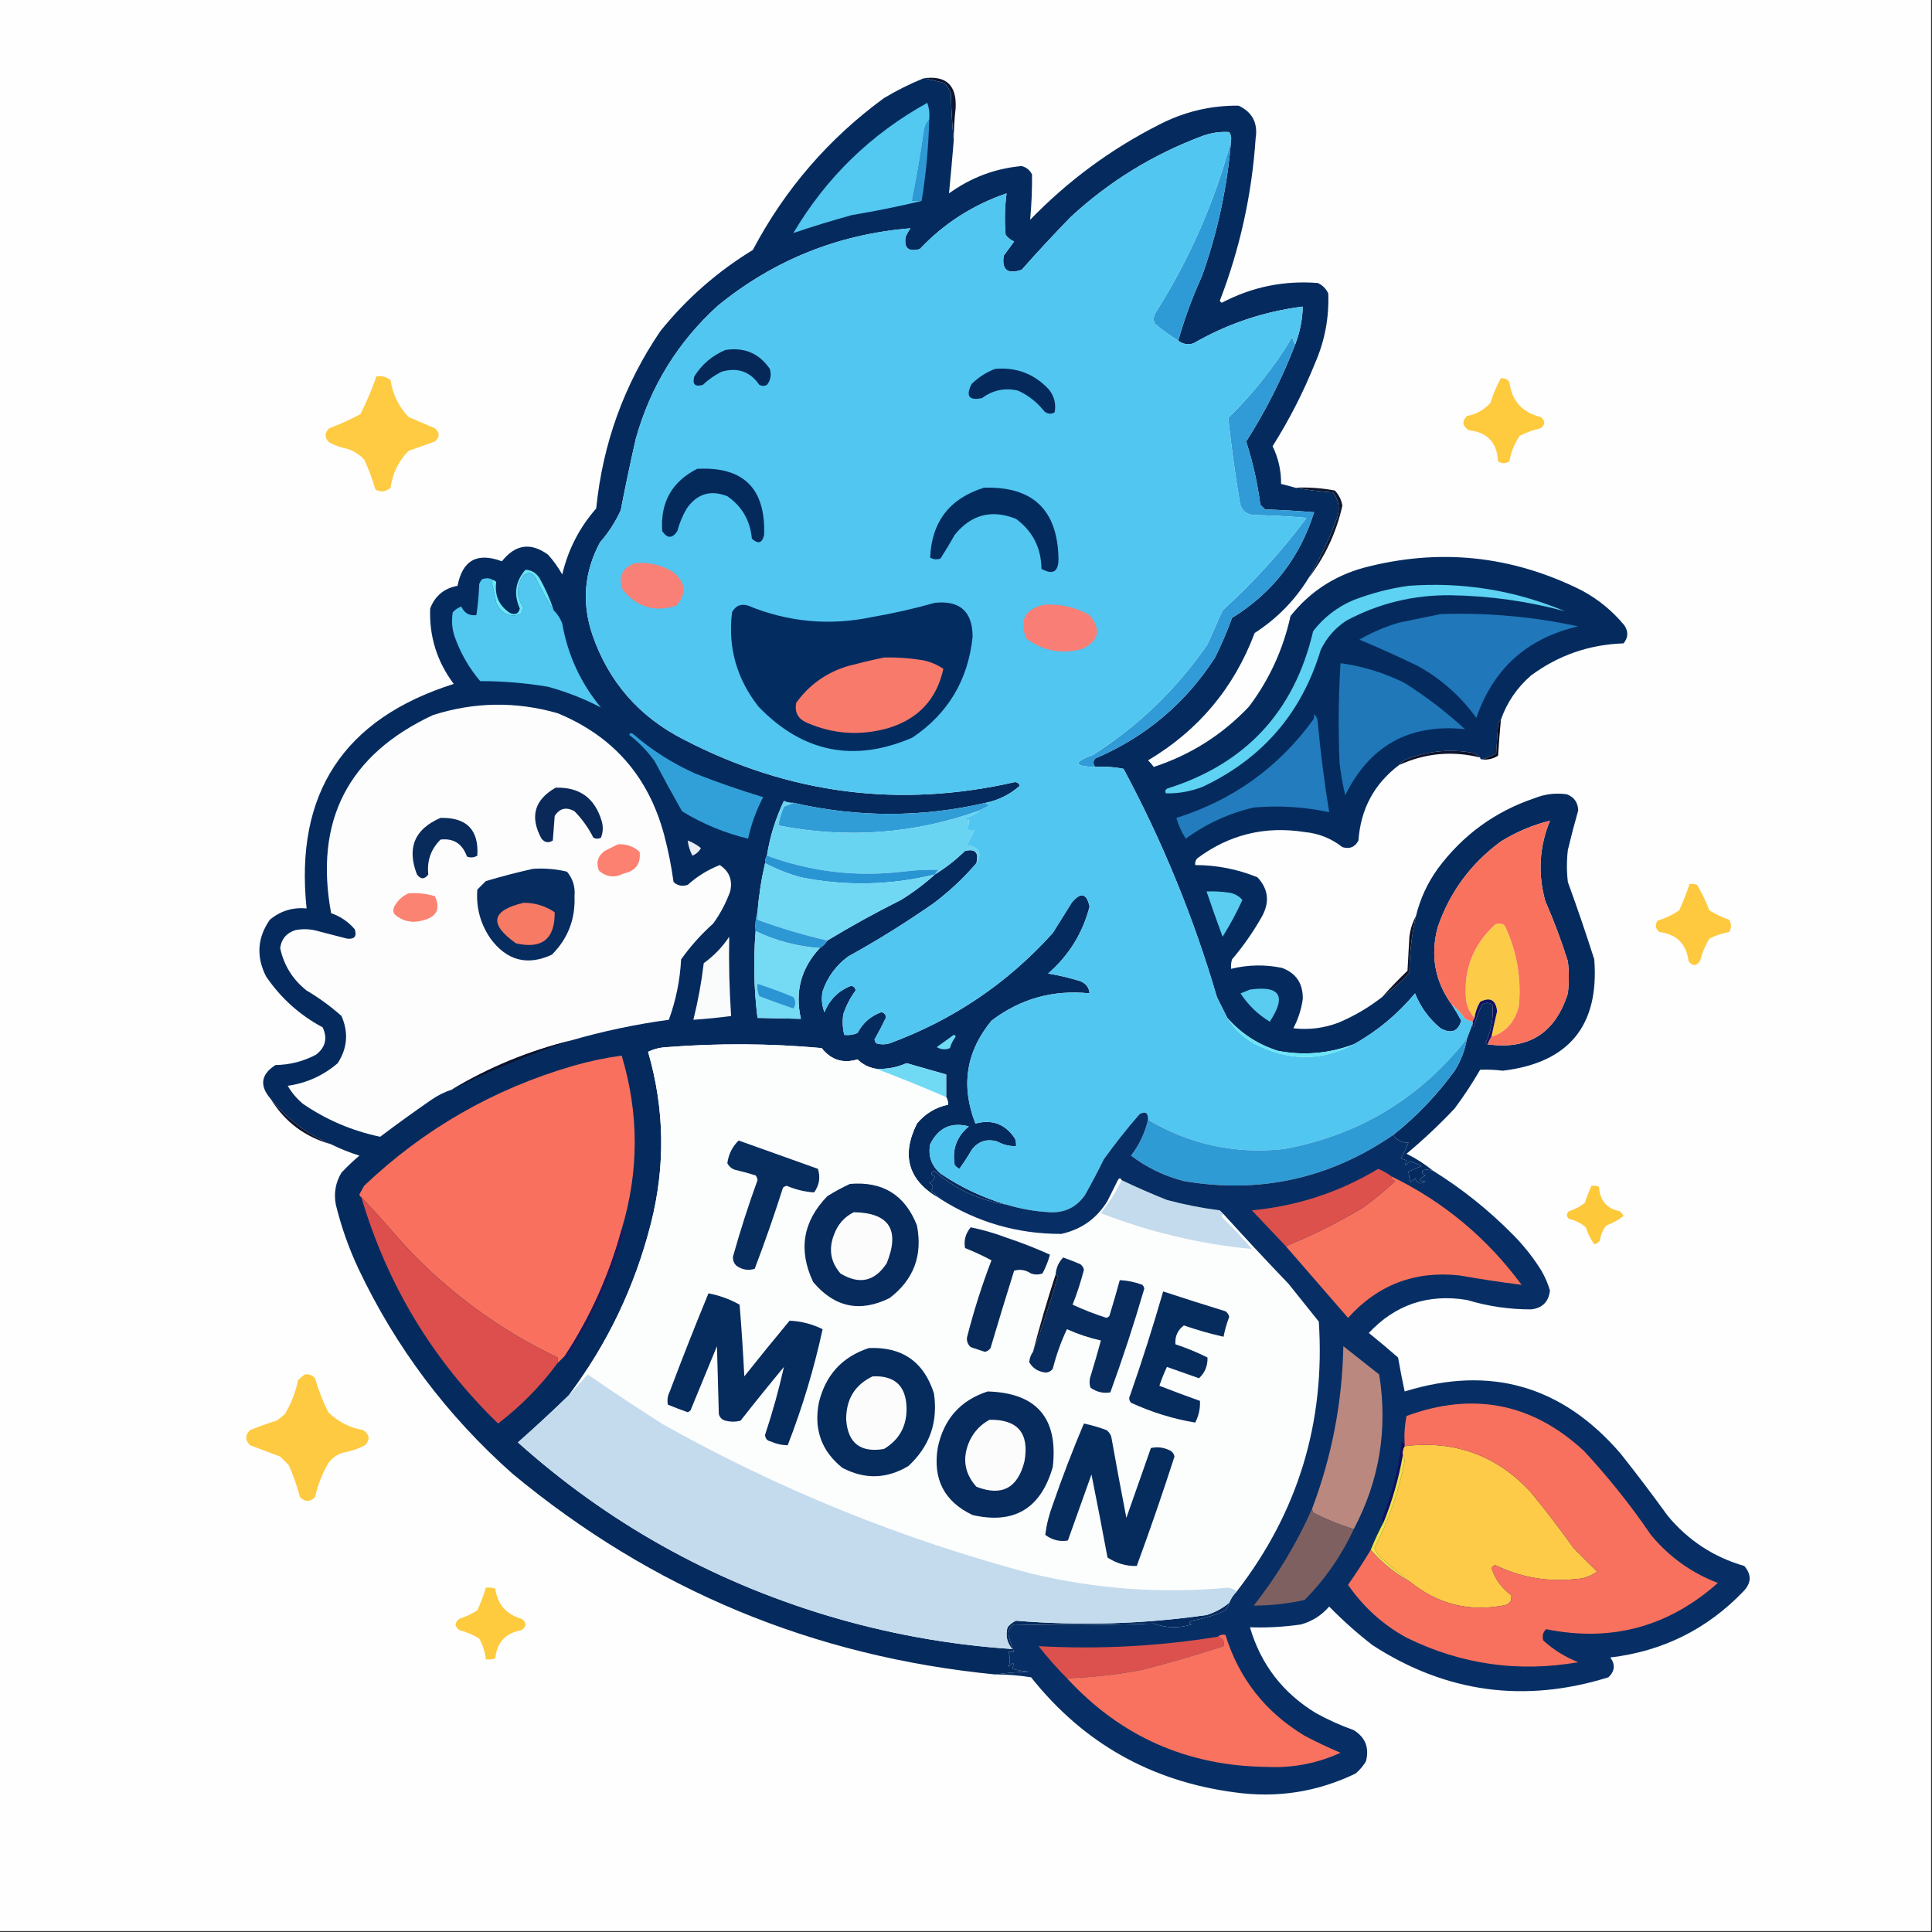
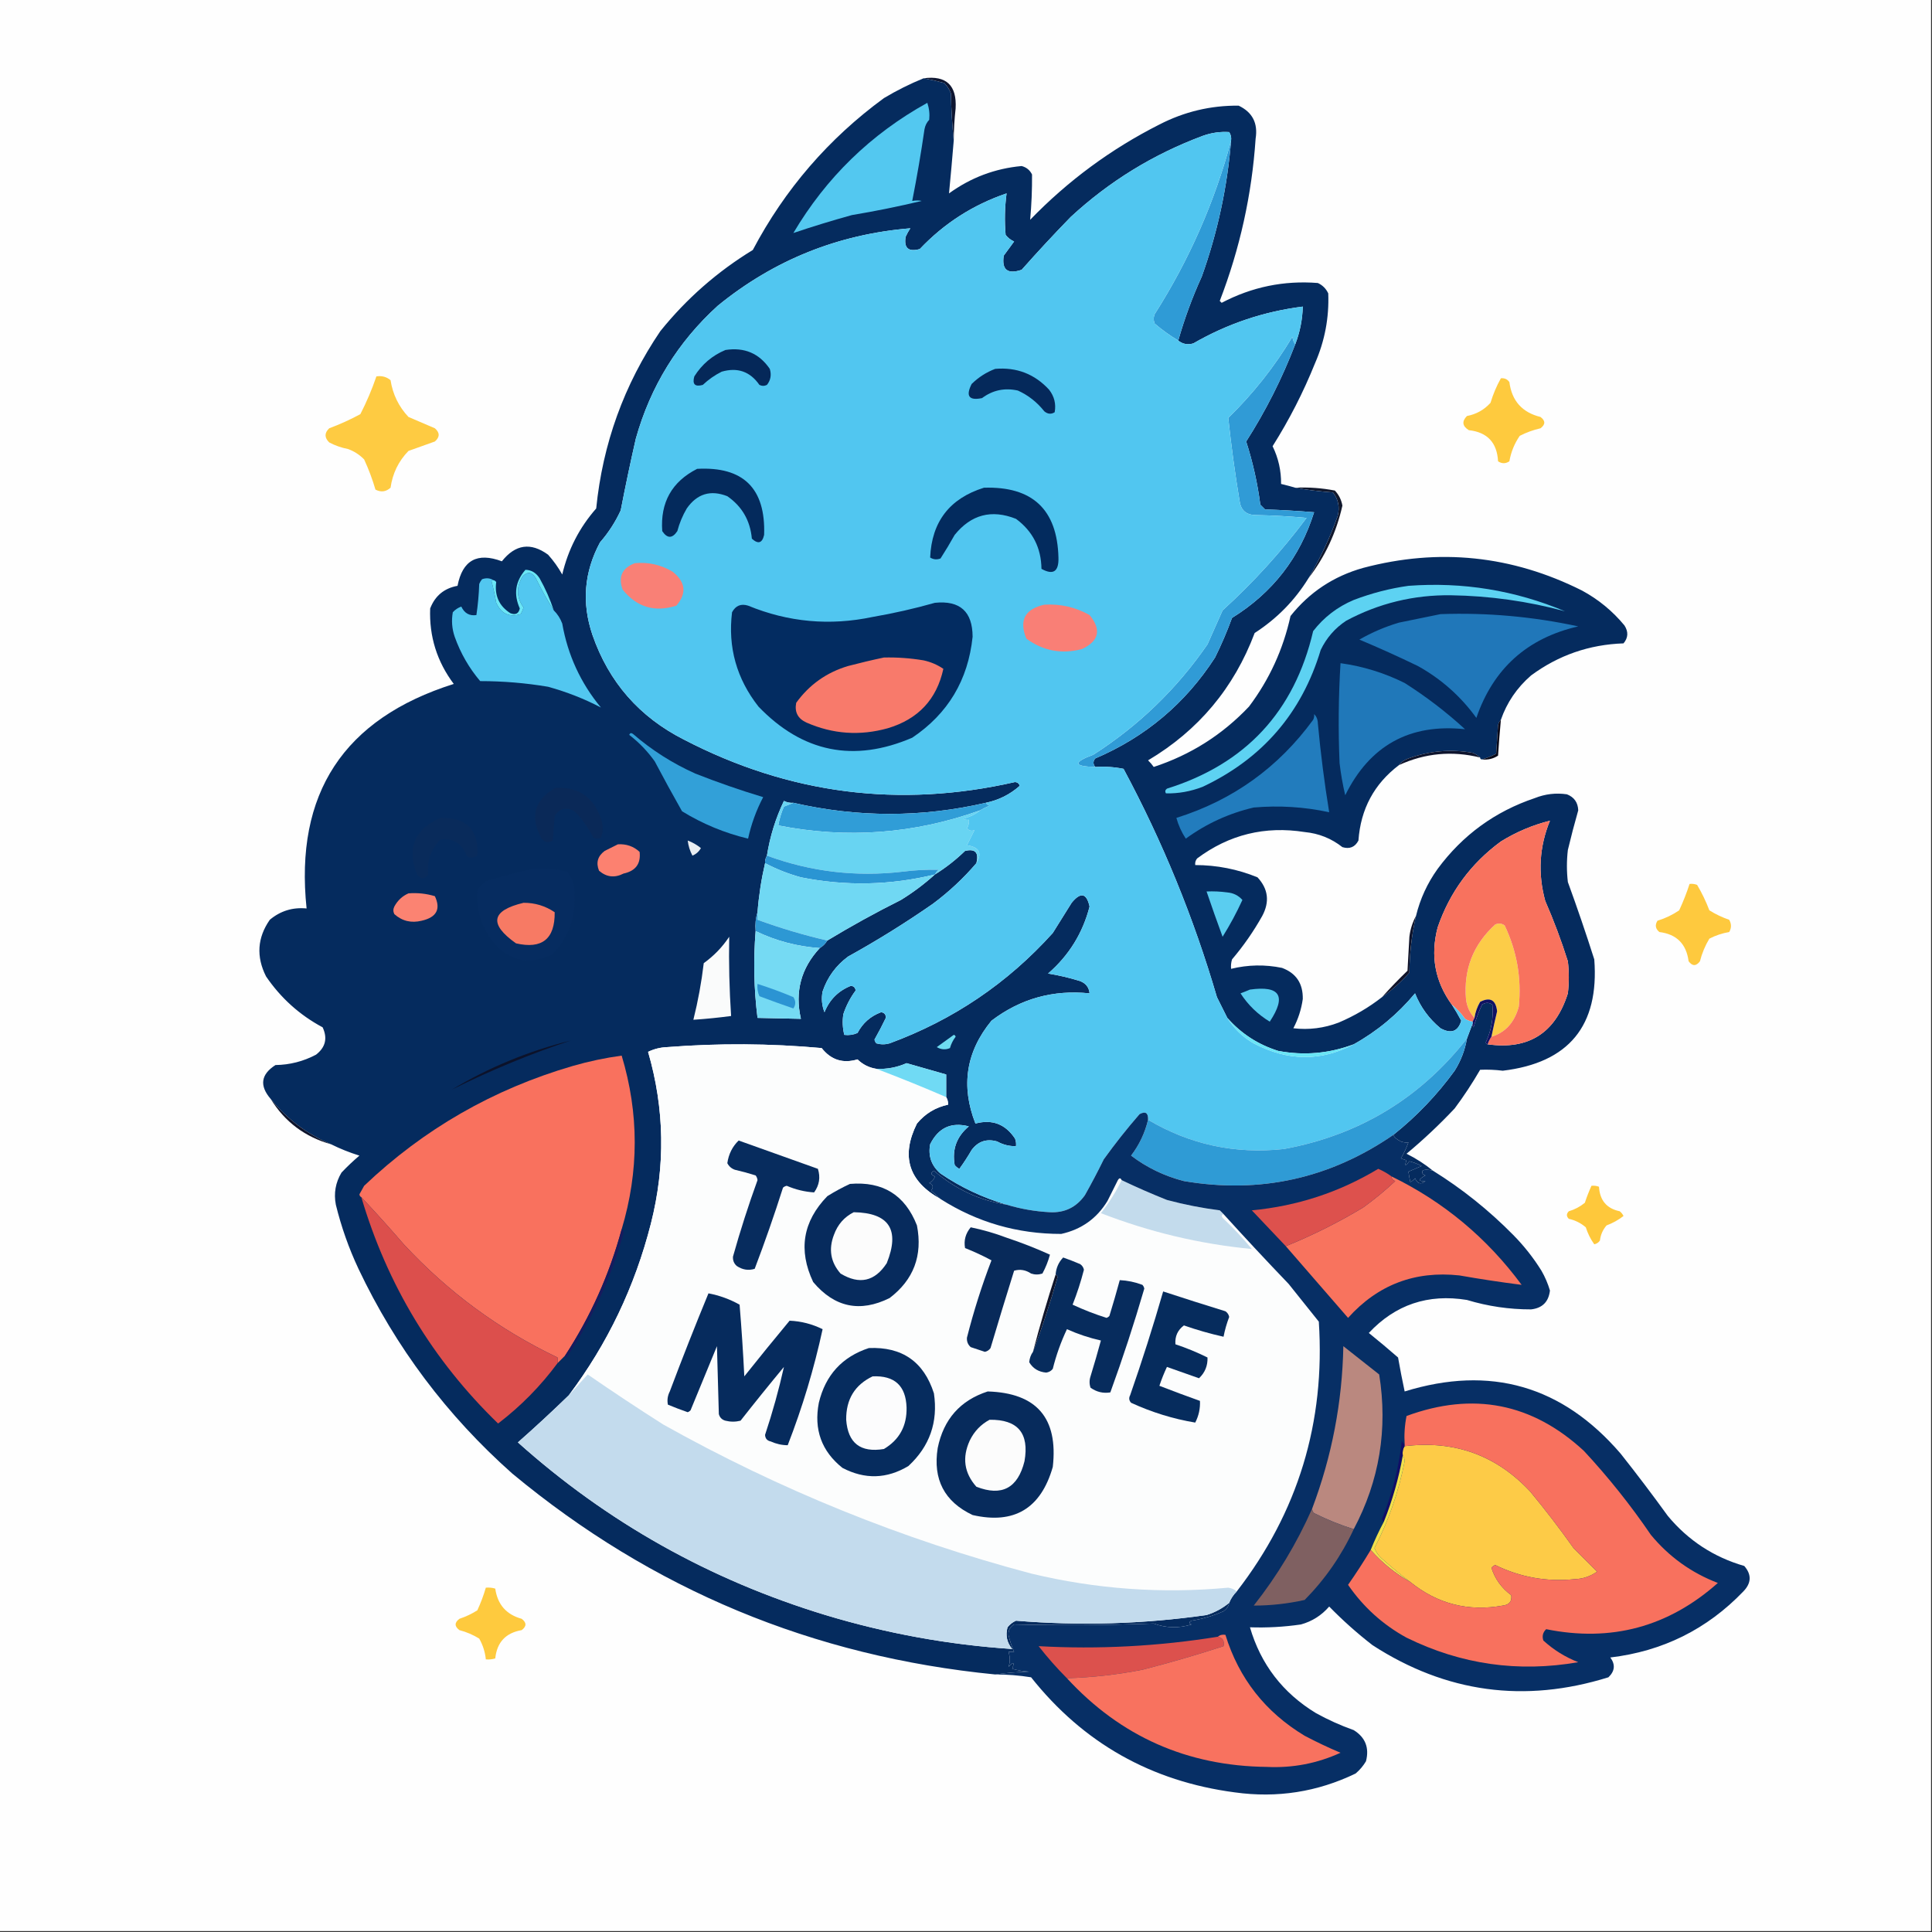
<svg xmlns="http://www.w3.org/2000/svg" version="1.1" width="1024px" height="1024px" style="shape-rendering:geometricPrecision; text-rendering:geometricPrecision; image-rendering:optimizeQuality; fill-rule:evenodd; clip-rule:evenodd">
  <rect width="100%" height="100%" fill="#333333" stroke="none" />
  <g>
    <path style="opacity:1" fill="#fefefe" d="M -0.5,-0.5 C 340.833,-0.5 682.167,-0.5 1023.5,-0.5C 1023.5,340.833 1023.5,682.167 1023.5,1023.5C 682.167,1023.5 340.833,1023.5 -0.5,1023.5C -0.5,682.167 -0.5,340.833 -0.5,-0.5 Z" />
  </g>
  <g>
    <path style="opacity:1" fill="#0e1631" d="M 489.5,41.5 C 501.544,39.874 507.21,45.207 506.5,57.5C 505.865,63.152 505.532,68.818 505.5,74.5C 504.671,66.343 504.171,58.01 504,49.5C 503.208,47.413 502.041,45.579 500.5,44C 496.759,42.986 493.093,42.153 489.5,41.5 Z" />
  </g>
  <g>
    <path style="opacity:1" fill="#feca3e" d="M 795.5,200.5 C 797.39,200.297 798.89,200.963 800,202.5C 801.275,212.441 806.775,218.608 816.5,221C 819.167,223 819.167,225 816.5,227C 812.659,227.876 808.993,229.209 805.5,231C 802.7,235.058 800.866,239.558 800,244.5C 798,245.833 796,245.833 794,244.5C 793.468,234.579 788.301,229.079 778.5,228C 775.05,225.842 774.717,223.342 777.5,220.5C 782.464,219.555 786.631,217.222 790,213.5C 791.388,208.909 793.221,204.575 795.5,200.5 Z" />
  </g>
  <g>
    <path style="opacity:1" fill="#fecb42" d="M 199.5,199.5 C 202.365,199.055 204.865,199.722 207,201.5C 208.176,209.018 211.343,215.518 216.5,221C 221.167,223 225.833,225 230.5,227C 233.167,229.333 233.167,231.667 230.5,234C 225.833,235.667 221.167,237.333 216.5,239C 211.246,244.399 208.079,250.899 207,258.5C 204.582,260.68 201.916,261.013 199,259.5C 197.396,254.023 195.396,248.689 193,243.5C 190.592,241.044 187.759,239.211 184.5,238C 180.989,237.33 177.656,236.163 174.5,234.5C 171.9,231.959 171.9,229.459 174.5,227C 180.186,224.884 185.686,222.384 191,219.5C 194.319,213.043 197.153,206.376 199.5,199.5 Z" />
  </g>
  <g>
    <path style="opacity:1" fill="#11182d" d="M 686.5,258.5 C 693.574,258.161 700.574,258.661 707.5,260C 709.63,262.261 710.964,264.928 711.5,268C 708.284,282.259 702.284,295.093 693.5,306.5C 699.715,296.066 704.882,285.066 709,273.5C 710.193,268.848 709.36,264.681 706.5,261C 699.078,260.457 692.411,259.623 686.5,258.5 Z" />
  </g>
  <g>
    <path style="opacity:1" fill="#052b5e" d="M 489.5,41.5 C 493.093,42.153 496.759,42.986 500.5,44C 502.041,45.579 503.208,47.413 504,49.5C 504.171,58.01 504.671,66.343 505.5,74.5C 504.728,83.882 503.895,93.216 503,102.5C 514.565,94.128 527.398,89.294 541.5,88C 544.057,88.685 545.891,90.185 547,92.5C 547.061,100.542 546.728,108.542 546,116.5C 566.02,95.808 588.854,78.974 614.5,66C 627.723,59.194 641.723,55.86 656.5,56C 663.817,59.463 666.817,65.297 665.5,73.5C 663.51,103.118 657.176,131.785 646.5,159.5C 646.833,159.833 647.167,160.167 647.5,160.5C 663.508,152.08 680.508,148.58 698.5,150C 701,151.167 702.833,153 704,155.5C 704.5,168.337 702.166,180.67 697,192.5C 690.808,207.886 683.308,222.552 674.5,236.5C 677.574,242.798 679.074,249.465 679,256.5C 681.607,257.123 684.107,257.79 686.5,258.5C 692.411,259.623 699.078,260.457 706.5,261C 709.36,264.681 710.193,268.848 709,273.5C 704.882,285.066 699.715,296.066 693.5,306.5C 686.233,318.268 676.733,327.935 665,335.5C 654.025,364.64 635.192,387.14 608.5,403C 609.618,404.074 610.618,405.24 611.5,406.5C 631.078,400.074 647.911,389.407 662,374.5C 672.785,360.171 680.119,344.171 684,326.5C 694.027,313.894 706.86,305.394 722.5,301C 762.658,290.358 801.325,294.358 838.5,313C 847.213,317.715 854.713,323.882 861,331.5C 863.157,334.865 862.991,338.032 860.5,341C 842.343,341.617 826.01,347.283 811.5,358C 804.017,364.495 798.684,372.329 795.5,381.5C 794.732,382.263 794.232,383.263 794,384.5C 793.667,389.5 793.333,394.5 793,399.5C 790.52,400.812 788.02,401.812 785.5,402.5C 784.833,402.5 784.5,402.167 784.5,401.5C 783.4,400.442 782.066,399.608 780.5,399C 768.905,396.959 757.572,397.959 746.5,402C 744.416,402.697 742.749,403.864 741.5,405.5C 728.347,415.465 721.18,428.798 720,445.5C 718.179,448.991 715.346,450.157 711.5,449C 705.66,444.384 698.993,441.717 691.5,441C 670.44,437.682 651.44,442.349 634.5,455C 633.663,456.011 633.33,457.178 633.5,458.5C 644.95,458.519 655.95,460.685 666.5,465C 672.204,471.135 673.038,477.968 669,485.5C 664.406,493.69 659.073,501.357 653,508.5C 652.506,510.134 652.34,511.801 652.5,513.5C 661.48,511.308 670.48,511.142 679.5,513C 686.993,515.79 690.66,521.29 690.5,529.5C 689.733,534.968 688.066,540.135 685.5,545C 693.743,545.96 701.743,544.96 709.5,542C 717.831,538.474 725.498,533.974 732.5,528.5C 737.74,524.767 742.574,520.434 747,515.5C 747.091,505.357 748.258,495.357 750.5,485.5C 752.698,476.436 756.531,468.103 762,460.5C 775.24,442.591 792.407,430.091 813.5,423C 818.995,420.817 824.661,420.151 830.5,421C 834.335,422.494 836.335,425.328 836.5,429.5C 834.514,436.444 832.68,443.444 831,450.5C 830.333,456.167 830.333,461.833 831,467.5C 835.955,481.075 840.622,494.742 845,508.5C 847.693,543.642 831.526,563.309 796.5,567.5C 792.487,566.994 788.487,566.828 784.5,567C 780.393,574.104 775.893,580.938 771,587.5C 762.927,596.077 754.427,604.077 745.5,611.5C 750.571,614.026 755.238,617.026 759.5,620.5C 756.798,619.798 754.964,619.798 754,620.5C 753.544,621.744 754.044,622.577 755.5,623C 751.484,625.213 751.484,626.213 755.5,626C 753.168,627.982 751.335,627.482 750,624.5C 749.311,625.357 748.478,626.023 747.5,626.5C 747.08,624.647 746.747,622.813 746.5,621C 748.833,620 751.167,619 753.5,618C 751.447,616.92 749.28,616.086 747,615.5C 744.827,618.277 744.327,618.11 745.5,615C 744.5,614.667 743.5,614.333 742.5,614C 744.109,611.246 745.442,608.413 746.5,605.5C 745.127,605.657 743.793,605.49 742.5,605C 740.293,603.931 738.96,602.765 738.5,601.5C 750.842,591.657 761.675,580.323 771,567.5C 774.307,562.228 776.474,556.561 777.5,550.5C 778.512,547.748 779.512,545.081 780.5,542.5C 780.369,543.239 780.536,543.906 781,544.5C 782.202,540.334 783.702,536.334 785.5,532.5C 787.353,531.24 789.186,531.24 791,532.5C 791.632,539.45 790.466,546.117 787.5,552.5C 787.624,553.107 787.957,553.44 788.5,553.5C 810.196,556.559 824.363,547.559 831,526.5C 831.667,520.833 831.667,515.167 831,509.5C 827.562,498.624 823.562,487.957 819,477.5C 815.02,462.977 815.853,448.811 821.5,435C 812.354,437.279 803.687,440.946 795.5,446C 779.575,457.692 768.408,472.859 762,491.5C 758.038,506.509 760.538,520.176 769.5,532.5C 771.276,535.212 772.943,538.045 774.5,541C 772.785,546.761 769.118,548.095 763.5,545C 757.399,539.951 752.899,533.784 750,526.5C 740.777,537.567 729.944,546.567 717.5,553.5C 704.491,558.396 691.158,559.563 677.5,557C 666.834,553.671 657.834,547.838 650.5,539.5C 648.693,535.886 646.86,532.22 645,528.5C 632.687,486.38 616.187,446.047 595.5,407.5C 590.544,406.506 585.544,406.173 580.5,406.5C 579.272,404.99 579.272,403.49 580.5,402C 607.164,390.599 628.331,372.766 644,348.5C 647.392,341.653 650.392,334.653 653,327.5C 674.466,314.206 688.966,295.539 696.5,271.5C 687.859,270.789 679.192,270.289 670.5,270C 669.667,269.167 668.833,268.333 668,267.5C 666.526,256.134 664.026,244.968 660.5,234C 670.859,217.784 679.525,200.617 686.5,182.5C 688.985,176.075 690.318,169.409 690.5,162.5C 669.87,165.099 650.537,171.599 632.5,182C 629.502,182.891 626.836,182.391 624.5,180.5C 627.795,168.898 631.962,157.564 637,146.5C 645.334,123.165 650.501,99.165 652.5,74.5C 652.714,72.856 652.38,71.356 651.5,70C 646.731,69.688 642.065,70.355 637.5,72C 611.288,81.766 587.955,96.1 567.5,115C 558.601,124.143 549.934,133.476 541.5,143C 534.026,145.508 530.859,143.008 532,135.5C 533.833,133 535.667,130.5 537.5,128C 535.714,127.215 534.214,126.049 533,124.5C 532.364,117.144 532.531,109.811 533.5,102.5C 515.756,108.541 500.422,118.374 487.5,132C 481.507,133.668 479.007,131.502 480,125.5C 480.707,123.919 481.54,122.419 482.5,121C 444.224,124.142 410.224,137.808 380.5,162C 359.28,181.259 344.78,204.759 337,232.5C 334.119,245.119 331.452,257.786 329,270.5C 326.152,276.684 322.485,282.351 318,287.5C 309.58,303.202 308.247,319.535 314,336.5C 322.665,361.502 338.832,380.002 362.5,392C 418.285,420.952 476.785,428.452 538,414.5C 539.28,414.613 540.113,415.28 540.5,416.5C 535.315,421.093 529.315,424.093 522.5,425.5C 488.55,433.342 454.55,433.342 420.5,425.5C 418.738,425.643 417.071,425.309 415.5,424.5C 411.088,433.734 408.088,443.401 406.5,453.5C 405.766,454.708 405.433,456.041 405.5,457.5C 403.523,466.033 402.189,474.7 401.5,483.5C 400.521,486.625 400.187,489.958 400.5,493.5C 399.258,508.856 399.592,524.189 401.5,539.5C 409.187,539.691 416.853,539.858 424.5,540C 421.21,525.707 424.544,513.207 434.5,502.5C 436.167,501.5 437.5,500.167 438.5,498.5C 451.151,490.838 464.151,483.671 477.5,477C 483.967,473.021 489.967,468.521 495.5,463.5C 501.225,459.954 506.559,455.787 511.5,451C 516.921,449.72 518.921,451.887 517.5,457.5C 510.659,465.506 502.993,472.672 494.5,479C 480.004,489.085 465.004,498.418 449.5,507C 443.037,511.787 438.537,517.954 436,525.5C 435.262,529.261 435.595,532.928 437,536.5C 439.68,529.82 444.346,525.154 451,522.5C 452.5,522.667 453.333,523.5 453.5,525C 450.688,528.789 448.521,532.956 447,537.5C 446.421,541.203 446.588,544.869 447.5,548.5C 449.924,548.808 452.257,548.474 454.5,547.5C 457.267,542.232 461.434,538.565 467,536.5C 468.732,536.734 469.566,537.734 469.5,539.5C 467.638,543.391 465.638,547.224 463.5,551C 463.645,551.772 463.978,552.439 464.5,553C 466.833,553.667 469.167,553.667 471.5,553C 505.216,540.599 534.05,521.099 558,494.5C 561.333,489.167 564.667,483.833 568,478.5C 572.767,472.652 575.933,473.319 577.5,480.5C 573.86,494.611 566.527,506.444 555.5,516C 561.26,516.929 566.927,518.262 572.5,520C 575.534,521.191 577.201,523.358 577.5,526.5C 558.183,524.494 540.849,529.327 525.5,541C 512.012,557.431 509.179,575.598 517,595.5C 525.893,593.111 532.893,595.777 538,603.5C 538.49,604.793 538.657,606.127 538.5,607.5C 534.951,607.561 531.618,606.727 528.5,605C 522.938,603.419 518.438,604.919 515,609.5C 512.966,613.012 510.799,616.345 508.5,619.5C 507.522,619.023 506.689,618.357 506,617.5C 504.54,609.212 507.04,602.378 513.5,597C 504.17,594.579 497.337,597.746 493,606.5C 491.855,612.732 493.688,617.899 498.5,622C 509.275,629.318 520.942,634.818 533.5,638.5C 519.193,636.271 506.36,630.271 495,620.5C 493.086,621.676 493.252,622.676 495.5,623.5C 495.032,625.134 494.032,626.3 492.5,627C 494.592,627.953 494.925,629.286 493.5,631C 495.24,632.517 496.906,634.017 498.5,635.5C 481.547,626.142 477.381,612.809 486,595.5C 490.386,590.228 495.886,586.895 502.5,585.5C 502.567,584.041 502.234,582.708 501.5,581.5C 501.5,577.5 501.5,573.5 501.5,569.5C 494.518,567.507 487.518,565.507 480.5,563.5C 475.397,565.757 470.063,566.757 464.5,566.5C 460.642,565.904 457.309,564.238 454.5,561.5C 446.797,563.814 440.464,561.814 435.5,555.5C 408.198,553.024 380.865,552.857 353.5,555C 349.963,555.145 346.629,555.978 343.5,557.5C 352.253,587.654 352.753,617.987 345,648.5C 336.495,681.928 321.995,712.261 301.5,739.5C 292.681,748.068 283.681,756.401 274.5,764.5C 321.801,806.835 376.134,837.335 437.5,856C 469.859,865.781 502.859,871.781 536.5,874C 533.682,870.662 532.849,866.829 534,862.5C 535.214,860.951 536.714,859.785 538.5,859C 572.27,861.792 605.937,860.792 639.5,856C 643.975,854.598 647.975,852.431 651.5,849.5C 651.141,851.371 650.141,852.871 648.5,854C 643.062,856.422 637.395,858.088 631.5,859C 630.167,859.667 630.167,860.333 631.5,861C 624.768,863.085 618.101,862.918 611.5,860.5C 586.869,861.394 562.202,861.56 537.5,861C 535.406,862.255 534.406,864.088 534.5,866.5C 535.248,869.645 536.248,872.645 537.5,875.5C 536.5,875.5 535.5,875.5 534.5,875.5C 535.448,878.366 535.448,881.033 534.5,883.5C 537.18,880.557 537.847,880.89 536.5,884.5C 539.447,885.321 542.447,885.821 545.5,886C 539.319,886.172 533.319,886.672 527.5,887.5C 430.936,878.024 345.602,842.524 271.5,781C 236.914,750.292 209.747,714.125 190,672.5C 184.872,661.574 180.872,650.241 178,638.5C 176.838,632.443 177.838,626.777 181,621.5C 184.042,618.289 187.209,615.289 190.5,612.5C 185.262,610.87 180.262,608.87 175.5,606.5C 162.829,601.162 152.163,593.162 143.5,582.5C 137.41,575.464 138.243,569.464 146,564.5C 153.61,564.389 160.777,562.556 167.5,559C 172.533,555.1 173.7,550.267 171,544.5C 158.809,537.977 148.809,528.977 141,517.5C 135.72,506.998 136.386,496.998 143,487.5C 148.643,482.786 155.143,480.786 162.5,481.5C 156.116,420.6 182.116,380.934 240.5,362.5C 231.596,350.624 227.43,337.29 228,322.5C 230.585,315.79 235.418,311.79 242.5,310.5C 245.127,296.934 252.96,292.601 266,297.5C 273.157,288.477 281.324,287.311 290.5,294C 293.388,297.222 295.888,300.722 298,304.5C 301.111,291.277 307.111,279.61 316,269.5C 319.44,235.171 330.773,203.838 350,175.5C 363.861,158.303 380.194,143.97 399,132.5C 416.002,100.318 439.169,73.484 468.5,52C 475.279,47.944 482.279,44.444 489.5,41.5 Z" />
  </g>
  <g>
    <path style="opacity:1" fill="#52c7f0" d="M 293.5,323.5 C 295.474,325.428 296.974,327.761 298,330.5C 300.932,347.193 307.765,362.026 318.5,375C 309.709,370.394 300.375,366.727 290.5,364C 278.595,362.003 266.595,361.003 254.5,361C 248.596,354.032 244.096,346.199 241,337.5C 239.543,333.259 239.209,328.926 240,324.5C 241.242,323.128 242.742,322.128 244.5,321.5C 246.164,325.036 248.831,326.536 252.5,326C 253.309,320.583 253.809,315.083 254,309.5C 254.374,308.584 254.874,307.75 255.5,307C 257.712,306.211 259.712,306.378 261.5,307.5C 261.062,307.435 260.728,307.601 260.5,308C 261.49,311.759 262.323,315.593 263,319.5C 265.687,325.347 270.02,327.347 276,325.5C 276.638,324.391 277.138,323.225 277.5,322C 273.692,316.66 273.525,311.16 277,305.5C 279.632,302.808 281.966,303.141 284,306.5C 286.899,312.411 290.065,318.078 293.5,323.5 Z" />
  </g>
  <g>
    <path style="opacity:1" fill="#2077b9" d="M 763.5,325.5 C 788.114,324.628 812.448,326.795 836.5,332C 809.478,338.192 791.478,354.359 782.5,380.5C 774.169,369.013 763.835,359.846 751.5,353C 741.245,348.037 730.911,343.37 720.5,339C 727.121,335.191 734.121,332.191 741.5,330C 748.952,328.443 756.285,326.943 763.5,325.5 Z" />
  </g>
  <g>
    <path style="opacity:1" fill="#6ae6f6" d="M 293.5,323.5 C 290.065,318.078 286.899,312.411 284,306.5C 281.966,303.141 279.632,302.808 277,305.5C 273.525,311.16 273.692,316.66 277.5,322C 277.138,323.225 276.638,324.391 276,325.5C 270.02,327.347 265.687,325.347 263,319.5C 262.323,315.593 261.49,311.759 260.5,308C 260.728,307.601 261.062,307.435 261.5,307.5C 262.117,307.611 262.617,307.944 263,308.5C 262.059,315.714 264.559,321.214 270.5,325C 273.237,326.08 274.904,325.246 275.5,322.5C 272.13,314.945 273.13,308.112 278.5,302C 281.642,302.088 284.142,303.588 286,306.5C 289.062,311.953 291.562,317.62 293.5,323.5 Z" />
  </g>
  <g>
    <path style="opacity:1" fill="#309bd6" d="M 686.5,182.5 C 679.525,200.617 670.859,217.784 660.5,234C 664.026,244.968 666.526,256.134 668,267.5C 668.833,268.333 669.667,269.167 670.5,270C 679.192,270.289 687.859,270.789 696.5,271.5C 688.966,295.539 674.466,314.206 653,327.5C 650.392,334.653 647.392,341.653 644,348.5C 628.331,372.766 607.164,390.599 580.5,402C 579.272,403.49 579.272,404.99 580.5,406.5C 568.95,406.225 568.616,404.059 579.5,400C 603.606,384.56 623.773,365.06 640,341.5C 642.667,335.5 645.333,329.5 648,323.5C 664.439,308.564 679.272,292.231 692.5,274.5C 683.518,273.668 674.518,273.168 665.5,273C 660.498,272.921 657.665,270.421 657,265.5C 654.557,250.831 652.557,236.164 651,221.5C 664.238,208.604 675.571,194.271 685,178.5C 685.21,180.058 685.71,181.391 686.5,182.5 Z" />
  </g>
  <g>
    <path style="opacity:1" fill="#2f9bd6" d="M 652.5,74.5 C 650.501,99.165 645.334,123.165 637,146.5C 631.962,157.564 627.795,168.898 624.5,180.5C 620.098,177.877 615.931,174.877 612,171.5C 611.333,169.833 611.333,168.167 612,166.5C 630.284,137.771 643.784,107.104 652.5,74.5 Z" />
  </g>
  <g>
-     <path style="opacity:1" fill="#2e99d5" d="M 492.5,63.5 C 492.133,78.068 490.799,92.401 488.5,106.5C 487.142,106.178 485.475,106.178 483.5,106.5C 485.99,93.896 488.156,81.229 490,68.5C 490.374,66.509 491.207,64.842 492.5,63.5 Z" />
-   </g>
+     </g>
  <g>
    <path style="opacity:1" fill="#53c8f0" d="M 492.5,63.5 C 491.207,64.842 490.374,66.509 490,68.5C 488.156,81.229 485.99,93.896 483.5,106.5C 485.475,106.178 487.142,106.178 488.5,106.5C 476.391,109.399 464.058,111.899 451.5,114C 440.739,116.985 430.406,120.152 420.5,123.5C 437.933,94.067 461.599,71.067 491.5,54.5C 492.484,57.428 492.817,60.428 492.5,63.5 Z" />
  </g>
  <g>
-     <path style="opacity:1" fill="#fdfdfe" d="M 302.5,551.5 C 280.121,557.064 259.121,565.731 239.5,577.5C 235.577,578.795 231.91,580.628 228.5,583C 219.335,589.34 210.335,595.84 201.5,602.5C 186.598,599.378 172.932,593.544 160.5,585C 157.269,582.273 154.603,579.106 152.5,575.5C 162.539,574.062 171.372,570.062 179,563.5C 184.134,555.56 184.8,547.227 181,538.5C 175.277,533.389 169.11,528.889 162.5,525C 155.101,519.122 150.435,511.622 148.5,502.5C 149.143,497.686 151.81,494.519 156.5,493C 159.833,492.333 163.167,492.333 166.5,493C 172.339,494.502 178.172,496.002 184,497.5C 187.939,497.896 189.272,496.229 188,492.5C 184.613,488.554 180.446,485.72 175.5,484C 166.487,435.024 184.487,400.024 229.5,379C 251.374,372.026 273.374,371.693 295.5,378C 324.916,390.091 343.749,411.591 352,442.5C 354.183,450.747 355.849,459.08 357,467.5C 359.153,469.444 361.653,469.944 364.5,469C 369.528,464.473 375.195,460.973 381.5,458.5C 386.549,461.8 388.382,466.467 387,472.5C 384.779,478.61 381.779,484.277 378,489.5C 371.592,495.238 365.925,501.571 361,508.5C 360.433,519.499 358.267,530.166 354.5,540.5C 336.775,542.91 319.442,546.577 302.5,551.5 Z" />
-   </g>
+     </g>
  <g>
    <path style="opacity:1" fill="#5dd2f2" d="M 746.5,310.5 C 775.273,308.355 802.939,312.855 829.5,324C 809.776,318.659 789.609,315.825 769,315.5C 749.311,315.251 730.811,319.751 713.5,329C 707.566,332.933 703.066,338.1 700,344.5C 689.961,377.879 669.128,402.046 637.5,417C 631.089,419.485 624.589,420.652 618,420.5C 617.383,419.551 617.549,418.718 618.5,418C 660.219,404.946 686.053,377.113 696,334.5C 701.693,327.147 708.86,321.647 717.5,318C 727.02,314.371 736.686,311.871 746.5,310.5 Z" />
  </g>
  <g>
    <path style="opacity:1" fill="#090919" d="M 795.5,381.5 C 794.906,387.817 794.406,394.151 794,400.5C 791.435,402.179 788.602,402.846 785.5,402.5C 788.02,401.812 790.52,400.812 793,399.5C 793.333,394.5 793.667,389.5 794,384.5C 794.232,383.263 794.732,382.263 795.5,381.5 Z" />
  </g>
  <g>
    <path style="opacity:1" fill="#2078b9" d="M 710.5,351.5 C 722.402,353.142 733.735,356.642 744.5,362C 755.878,369.209 766.545,377.375 776.5,386.5C 747.22,383.391 726.054,395.058 713,421.5C 711.677,415.893 710.677,410.226 710,404.5C 709.252,386.816 709.419,369.149 710.5,351.5 Z" />
  </g>
  <g>
    <path style="opacity:1" fill="#0e142d" d="M 784.5,401.5 C 769.673,397.84 755.339,399.173 741.5,405.5C 742.749,403.864 744.416,402.697 746.5,402C 757.572,397.959 768.905,396.959 780.5,399C 782.066,399.608 783.4,400.442 784.5,401.5 Z" />
  </g>
  <g>
    <path style="opacity:1" fill="#227cbd" d="M 696.5,378.5 C 697.777,379.694 698.444,381.36 698.5,383.5C 699.958,399.247 701.958,414.914 704.5,430.5C 691.321,427.659 677.988,426.826 664.5,428C 651.358,431.072 639.358,436.572 628.5,444.5C 626.26,441.12 624.593,437.454 623.5,433.5C 653.358,424.148 677.525,406.815 696,381.5C 696.483,380.552 696.649,379.552 696.5,378.5 Z" />
  </g>
  <g>
    <path style="opacity:1" fill="#32a0d8" d="M 333.5,389.5 C 333.897,388.475 334.563,388.308 335.5,389C 345.429,397.579 356.429,404.579 368.5,410C 380.34,414.669 392.34,418.835 404.5,422.5C 400.838,429.486 398.172,436.819 396.5,444.5C 384.105,441.532 372.438,436.699 361.5,430C 356.54,421.247 351.706,412.413 347,403.5C 343.166,398.14 338.666,393.473 333.5,389.5 Z" />
  </g>
  <g>
    <path style="opacity:1" fill="#0a2958" d="M 294.5,417.5 C 307.254,417.069 315.421,423.069 319,435.5C 319.777,438.429 319.61,441.263 318.5,444C 317.167,444.667 315.833,444.667 314.5,444C 311.903,438.805 308.57,434.138 304.5,430C 300.131,427.538 296.631,428.371 294,432.5C 293.667,436.833 293.333,441.167 293,445.5C 290.733,446.935 288.733,446.602 287,444.5C 280.696,432.925 283.196,423.925 294.5,417.5 Z" />
  </g>
  <g>
    <path style="opacity:1" fill="#309dd7" d="M 420.5,425.5 C 454.55,433.342 488.55,433.342 522.5,425.5C 522.918,426.222 523.584,426.722 524.5,427C 522.685,427.757 521.019,428.59 519.5,429.5C 484.59,442.008 448.924,444.674 412.5,437.5C 413.091,434.06 414.091,430.727 415.5,427.5C 417.291,426.83 418.958,426.163 420.5,425.5 Z" />
  </g>
  <g>
    <path style="opacity:1" fill="#092b5b" d="M 233.5,433.5 C 247.333,433.165 253.833,439.832 253,453.5C 251.274,454.576 249.441,454.743 247.5,454C 245.062,447.185 240.395,444.185 233.5,445C 228.379,450.085 226.212,456.252 227,463.5C 225,466.167 223,466.167 221,463.5C 215.547,449.414 219.714,439.414 233.5,433.5 Z" />
  </g>
  <g>
    <path style="opacity:1" fill="#eaeef2" d="M 364.5,445.5 C 367.069,446.463 369.402,447.796 371.5,449.5C 370.472,451.361 368.972,452.695 367,453.5C 365.659,450.978 364.826,448.311 364.5,445.5 Z" />
  </g>
  <g>
    <path style="opacity:1" fill="#68d4f2" d="M 420.5,425.5 C 418.958,426.163 417.291,426.83 415.5,427.5C 414.091,430.727 413.091,434.06 412.5,437.5C 448.924,444.674 484.59,442.008 519.5,429.5C 517.383,431.359 514.383,432.859 510.5,434C 511.448,434.483 512.448,434.649 513.5,434.5C 513.714,436.144 513.38,437.644 512.5,439C 513.572,440.284 514.905,440.617 516.5,440C 515.167,442.667 513.833,445.333 512.5,448C 519.051,448.98 520.717,452.147 517.5,457.5C 518.921,451.887 516.921,449.72 511.5,451C 506.559,455.787 501.225,459.954 495.5,463.5C 495.953,462.542 496.619,461.708 497.5,461C 491.164,460.848 484.83,461.181 478.5,462C 453.755,464.89 429.755,462.057 406.5,453.5C 408.088,443.401 411.088,433.734 415.5,424.5C 417.071,425.309 418.738,425.643 420.5,425.5 Z" />
  </g>
  <g>
    <path style="opacity:1" fill="#fc8170" d="M 327.5,447.5 C 331.962,447.235 335.795,448.568 339,451.5C 339.734,457.788 336.901,461.622 330.5,463C 325.783,465.42 321.449,464.92 317.5,461.5C 315.783,457.263 316.783,453.763 320.5,451C 322.925,449.787 325.259,448.621 327.5,447.5 Z" />
  </g>
  <g>
    <path style="opacity:1" fill="#062c60" d="M 282.5,460.5 C 288.621,460.09 294.621,460.59 300.5,462C 303.634,465.737 304.967,470.07 304.5,475C 305.002,487.173 301.002,497.507 292.5,506C 279.49,512.004 268.656,509.17 260,497.5C 254.59,489.613 252.257,480.946 253,471.5C 254.5,470 256,468.5 257.5,467C 265.878,464.498 274.212,462.332 282.5,460.5 Z" />
  </g>
  <g>
    <path style="opacity:1" fill="#2a95d3" d="M 406.5,453.5 C 429.755,462.057 453.755,464.89 478.5,462C 484.83,461.181 491.164,460.848 497.5,461C 496.619,461.708 495.953,462.542 495.5,463.5C 471.933,469.257 448.266,469.757 424.5,465C 417.86,463.178 411.527,460.678 405.5,457.5C 405.433,456.041 405.766,454.708 406.5,453.5 Z" />
  </g>
  <g>
    <path style="opacity:1" fill="#fec93e" d="M 895.5,468.5 C 896.873,468.343 898.207,468.51 899.5,469C 902.041,473.275 904.208,477.775 906,482.5C 909.303,484.568 912.803,486.234 916.5,487.5C 917.769,489.695 917.769,491.861 916.5,494C 912.791,494.633 909.291,495.8 906,497.5C 903.757,501.223 902.09,505.223 901,509.5C 899,512.167 897,512.167 895,509.5C 893.796,500.296 888.63,495.13 879.5,494C 877.398,492.267 877.065,490.267 878.5,488C 882.644,486.734 886.477,484.901 890,482.5C 892.138,477.912 893.972,473.245 895.5,468.5 Z" />
  </g>
  <g>
    <path style="opacity:1" fill="#70d8f3" d="M 405.5,457.5 C 411.527,460.678 417.86,463.178 424.5,465C 448.266,469.757 471.933,469.257 495.5,463.5C 489.967,468.521 483.967,473.021 477.5,477C 464.151,483.671 451.151,490.838 438.5,498.5C 426.052,495.633 413.719,491.966 401.5,487.5C 401.5,486.167 401.5,484.833 401.5,483.5C 402.189,474.7 403.523,466.033 405.5,457.5 Z" />
  </g>
  <g>
    <path style="opacity:1" fill="#fb8372" d="M 216.5,473.5 C 221.297,473.121 225.964,473.621 230.5,475C 233.72,481.875 231.386,486.209 223.5,488C 217.969,489.358 213.135,488.191 209,484.5C 208.333,483.167 208.333,481.833 209,480.5C 210.742,477.254 213.242,474.921 216.5,473.5 Z" />
  </g>
  <g>
    <path style="opacity:1" fill="#5acdf0" d="M 639.5,472.5 C 643.182,472.335 646.848,472.501 650.5,473C 653.743,473.288 656.41,474.622 658.5,477C 655.419,483.742 651.919,490.242 648,496.5C 645.061,488.514 642.227,480.514 639.5,472.5 Z" />
  </g>
  <g>
    <path style="opacity:1" fill="#f77a64" d="M 277.5,478.5 C 283.531,478.471 289.031,480.138 294,483.5C 294.15,497.675 287.317,503.175 273.5,500C 259.021,489.759 260.354,482.593 277.5,478.5 Z" />
  </g>
  <g>
    <path style="opacity:1" fill="#fccc48" d="M 790.5,549.5 C 791.417,544.996 792.417,540.496 793.5,536C 792.806,529.951 789.806,528.285 784.5,531C 782.965,533.638 781.965,536.472 781.5,539.5C 778.962,536.755 777.462,533.422 777,529.5C 775.683,513.783 780.85,500.616 792.5,490C 794.259,489.202 795.926,489.369 797.5,490.5C 803.992,504.136 806.492,518.469 805,533.5C 802.71,541.929 797.876,547.262 790.5,549.5 Z" />
  </g>
  <g>
    <path style="opacity:1" fill="#2d98d4" d="M 401.5,483.5 C 401.5,484.833 401.5,486.167 401.5,487.5C 413.719,491.966 426.052,495.633 438.5,498.5C 437.5,500.167 436.167,501.5 434.5,502.5C 422.569,501.684 411.235,498.684 400.5,493.5C 400.187,489.958 400.521,486.625 401.5,483.5 Z" />
  </g>
  <g>
    <path style="opacity:1" fill="#f8725e" d="M 788.5,553.5 C 788.989,552.005 789.655,550.671 790.5,549.5C 797.876,547.262 802.71,541.929 805,533.5C 806.492,518.469 803.992,504.136 797.5,490.5C 795.926,489.369 794.259,489.202 792.5,490C 780.85,500.616 775.683,513.783 777,529.5C 777.462,533.422 778.962,536.755 781.5,539.5C 781.167,540.167 780.833,540.833 780.5,541.5C 779.078,541.291 777.745,540.791 776.5,540C 774.498,537.14 772.165,534.64 769.5,532.5C 760.538,520.176 758.038,506.509 762,491.5C 768.408,472.859 779.575,457.692 795.5,446C 803.687,440.946 812.354,437.279 821.5,435C 815.853,448.811 815.02,462.977 819,477.5C 823.562,487.957 827.562,498.624 831,509.5C 831.667,515.167 831.667,520.833 831,526.5C 824.363,547.559 810.196,556.559 788.5,553.5 Z" />
  </g>
  <g>
    <path style="opacity:1" fill="#fafbfb" d="M 386.5,496.5 C 386.234,510.339 386.567,524.339 387.5,538.5C 380.848,539.388 374.181,540.054 367.5,540.5C 369.967,530.629 371.8,520.629 373,510.5C 378.398,506.604 382.898,501.937 386.5,496.5 Z" />
  </g>
  <g>
    <path style="opacity:1" fill="#75daf3" d="M 400.5,493.5 C 411.235,498.684 422.569,501.684 434.5,502.5C 424.544,513.207 421.21,525.707 424.5,540C 416.853,539.858 409.187,539.691 401.5,539.5C 399.592,524.189 399.258,508.856 400.5,493.5 Z" />
  </g>
  <g>
    <path style="opacity:1" fill="#0f132a" d="M 750.5,485.5 C 748.258,495.357 747.091,505.357 747,515.5C 742.574,520.434 737.74,524.767 732.5,528.5C 736.797,523.702 741.297,519.035 746,514.5C 746.333,508.5 746.667,502.5 747,496.5C 747.498,492.509 748.665,488.842 750.5,485.5 Z" />
  </g>
  <g>
    <path style="opacity:1" fill="#2b94d3" d="M 401.5,521.5 C 407.911,523.535 414.245,525.869 420.5,528.5C 421.833,530.5 421.833,532.5 420.5,534.5C 414.462,532.432 408.462,530.265 402.5,528C 401.577,525.959 401.244,523.792 401.5,521.5 Z" />
  </g>
  <g>
    <path style="opacity:1" fill="#59ccef" d="M 662.5,524.5 C 678.479,522.261 681.979,527.927 673,541.5C 666.69,537.69 661.523,532.69 657.5,526.5C 659.291,525.83 660.958,525.163 662.5,524.5 Z" />
  </g>
  <g>
    <path style="opacity:1" fill="#101262" d="M 790.5,549.5 C 789.655,550.671 788.989,552.005 788.5,553.5C 787.957,553.44 787.624,553.107 787.5,552.5C 790.466,546.117 791.632,539.45 791,532.5C 789.186,531.24 787.353,531.24 785.5,532.5C 783.702,536.334 782.202,540.334 781,544.5C 780.536,543.906 780.369,543.239 780.5,542.5C 780.5,542.167 780.5,541.833 780.5,541.5C 780.833,540.833 781.167,540.167 781.5,539.5C 781.965,536.472 782.965,533.638 784.5,531C 789.806,528.285 792.806,529.951 793.5,536C 792.417,540.496 791.417,544.996 790.5,549.5 Z" />
  </g>
  <g>
    <path style="opacity:1" fill="#6edcf1" d="M 505.5,548.5 C 506.043,548.56 506.376,548.893 506.5,549.5C 505.123,551.289 504.123,553.289 503.5,555.5C 501.163,556.512 498.83,556.345 496.5,555C 499.567,552.812 502.567,550.645 505.5,548.5 Z" />
  </g>
  <g>
    <path style="opacity:1" fill="#fcfdfd" d="M 464.5,566.5 C 476.855,571.168 489.188,576.168 501.5,581.5C 502.234,582.708 502.567,584.041 502.5,585.5C 495.886,586.895 490.386,590.228 486,595.5C 477.381,612.809 481.547,626.142 498.5,635.5C 517.96,647.868 539.293,654.034 562.5,654C 573.197,651.626 581.363,645.793 587,636.5C 588.833,632.833 590.667,629.167 592.5,625.5C 593.257,624.227 593.923,624.227 594.5,625.5C 591.483,631.69 587.817,637.524 583.5,643C 609.331,653.031 635.997,659.365 663.5,662C 658.7,656.198 653.533,650.698 648,645.5C 647.308,644.563 647.475,643.897 648.5,643.5C 659.795,655.964 671.295,668.297 683,680.5C 688.333,687.167 693.667,693.833 699,700.5C 702.497,753.827 687.997,801.494 655.5,843.5C 654.287,842.425 652.787,841.759 651,841.5C 615.766,844.782 580.933,842.282 546.5,834C 478.173,815.891 413.173,789.557 351.5,755C 337.995,746.415 324.662,737.582 311.5,728.5C 308.145,732.187 304.811,735.853 301.5,739.5C 321.995,712.261 336.495,681.928 345,648.5C 352.753,617.987 352.253,587.654 343.5,557.5C 346.629,555.978 349.963,555.145 353.5,555C 380.865,552.857 408.198,553.024 435.5,555.5C 440.464,561.814 446.797,563.814 454.5,561.5C 457.309,564.238 460.642,565.904 464.5,566.5 Z" />
  </g>
  <g>
    <path style="opacity:1" fill="#0c122a" d="M 302.5,551.5 C 281.489,558.44 260.489,567.106 239.5,577.5C 259.121,565.731 280.121,557.064 302.5,551.5 Z" />
  </g>
  <g>
    <path style="opacity:1" fill="#70daf4" d="M 501.5,581.5 C 489.188,576.168 476.855,571.168 464.5,566.5C 470.063,566.757 475.397,565.757 480.5,563.5C 487.518,565.507 494.518,567.507 501.5,569.5C 501.5,573.5 501.5,577.5 501.5,581.5 Z" />
  </g>
  <g>
    <path style="opacity:1" fill="#51c6f0" d="M 652.5,74.5 C 643.784,107.104 630.284,137.771 612,166.5C 611.333,168.167 611.333,169.833 612,171.5C 615.931,174.877 620.098,177.877 624.5,180.5C 626.836,182.391 629.502,182.891 632.5,182C 650.537,171.599 669.87,165.099 690.5,162.5C 690.318,169.409 688.985,176.075 686.5,182.5C 685.71,181.391 685.21,180.058 685,178.5C 675.571,194.271 664.238,208.604 651,221.5C 652.557,236.164 654.557,250.831 657,265.5C 657.665,270.421 660.498,272.921 665.5,273C 674.518,273.168 683.518,273.668 692.5,274.5C 679.272,292.231 664.439,308.564 648,323.5C 645.333,329.5 642.667,335.5 640,341.5C 623.773,365.06 603.606,384.56 579.5,400C 568.616,404.059 568.95,406.225 580.5,406.5C 585.544,406.173 590.544,406.506 595.5,407.5C 616.187,446.047 632.687,486.38 645,528.5C 646.86,532.22 648.693,535.886 650.5,539.5C 653.982,545.147 658.649,549.647 664.5,553C 682.527,562.487 700.194,562.653 717.5,553.5C 729.944,546.567 740.777,537.567 750,526.5C 752.899,533.784 757.399,539.951 763.5,545C 769.118,548.095 772.785,546.761 774.5,541C 772.943,538.045 771.276,535.212 769.5,532.5C 772.165,534.64 774.498,537.14 776.5,540C 777.745,540.791 779.078,541.291 780.5,541.5C 780.5,541.833 780.5,542.167 780.5,542.5C 779.512,545.081 778.512,547.748 777.5,550.5C 752.628,582.173 720.294,601.673 680.5,609C 654.686,611.819 630.686,606.652 608.5,593.5C 608.65,589.839 607.15,588.839 604,590.5C 597.286,598.212 590.953,606.212 585,614.5C 581.857,620.923 578.524,627.256 575,633.5C 570.456,639.886 564.289,642.886 556.5,642.5C 548.647,642.093 540.981,640.76 533.5,638.5C 520.942,634.818 509.275,629.318 498.5,622C 493.688,617.899 491.855,612.732 493,606.5C 497.337,597.746 504.17,594.579 513.5,597C 507.04,602.378 504.54,609.212 506,617.5C 506.689,618.357 507.522,619.023 508.5,619.5C 510.799,616.345 512.966,613.012 515,609.5C 518.438,604.919 522.938,603.419 528.5,605C 531.618,606.727 534.951,607.561 538.5,607.5C 538.657,606.127 538.49,604.793 538,603.5C 532.893,595.777 525.893,593.111 517,595.5C 509.179,575.598 512.012,557.431 525.5,541C 540.849,529.327 558.183,524.494 577.5,526.5C 577.201,523.358 575.534,521.191 572.5,520C 566.927,518.262 561.26,516.929 555.5,516C 566.527,506.444 573.86,494.611 577.5,480.5C 575.933,473.319 572.767,472.652 568,478.5C 564.667,483.833 561.333,489.167 558,494.5C 534.05,521.099 505.216,540.599 471.5,553C 469.167,553.667 466.833,553.667 464.5,553C 463.978,552.439 463.645,551.772 463.5,551C 465.638,547.224 467.638,543.391 469.5,539.5C 469.566,537.734 468.732,536.734 467,536.5C 461.434,538.565 457.267,542.232 454.5,547.5C 452.257,548.474 449.924,548.808 447.5,548.5C 446.588,544.869 446.421,541.203 447,537.5C 448.521,532.956 450.688,528.789 453.5,525C 453.333,523.5 452.5,522.667 451,522.5C 444.346,525.154 439.68,529.82 437,536.5C 435.595,532.928 435.262,529.261 436,525.5C 438.537,517.954 443.037,511.787 449.5,507C 465.004,498.418 480.004,489.085 494.5,479C 502.993,472.672 510.659,465.506 517.5,457.5C 520.717,452.147 519.051,448.98 512.5,448C 513.833,445.333 515.167,442.667 516.5,440C 514.905,440.617 513.572,440.284 512.5,439C 513.38,437.644 513.714,436.144 513.5,434.5C 512.448,434.649 511.448,434.483 510.5,434C 514.383,432.859 517.383,431.359 519.5,429.5C 521.019,428.59 522.685,427.757 524.5,427C 523.584,426.722 522.918,426.222 522.5,425.5C 529.315,424.093 535.315,421.093 540.5,416.5C 540.113,415.28 539.28,414.613 538,414.5C 476.785,428.452 418.285,420.952 362.5,392C 338.832,380.002 322.665,361.502 314,336.5C 308.247,319.535 309.58,303.202 318,287.5C 322.485,282.351 326.152,276.684 329,270.5C 331.452,257.786 334.119,245.119 337,232.5C 344.78,204.759 359.28,181.259 380.5,162C 410.224,137.808 444.224,124.142 482.5,121C 481.54,122.419 480.707,123.919 480,125.5C 479.007,131.502 481.507,133.668 487.5,132C 500.422,118.374 515.756,108.541 533.5,102.5C 532.531,109.811 532.364,117.144 533,124.5C 534.214,126.049 535.714,127.215 537.5,128C 535.667,130.5 533.833,133 532,135.5C 530.859,143.008 534.026,145.508 541.5,143C 549.934,133.476 558.601,124.143 567.5,115C 587.955,96.1 611.288,81.766 637.5,72C 642.065,70.355 646.731,69.688 651.5,70C 652.38,71.356 652.714,72.856 652.5,74.5 Z" />
  </g>
  <g>
    <path style="opacity:1" fill="#69e5f6" d="M 650.5,539.5 C 657.834,547.838 666.834,553.671 677.5,557C 691.158,559.563 704.491,558.396 717.5,553.5C 700.194,562.653 682.527,562.487 664.5,553C 658.649,549.647 653.982,545.147 650.5,539.5 Z" />
  </g>
  <g>
    <path style="opacity:1" fill="#032c61" d="M 495.5,319.5 C 508.801,318.135 515.468,324.135 515.5,337.5C 513.126,360.434 502.459,378.267 483.5,391C 452.534,404.3 425.367,398.8 402,374.5C 390.403,359.717 385.737,343.051 388,324.5C 389.907,320.99 392.74,319.824 396.5,321C 417.829,329.779 439.829,331.779 462.5,327C 473.758,325.052 484.758,322.552 495.5,319.5 Z" />
  </g>
  <g>
    <path style="opacity:1" fill="#f87a6b" d="M 468.5,348.5 C 475.547,348.337 482.547,348.837 489.5,350C 493.326,350.832 496.826,352.332 500,354.5C 496.479,370.695 486.645,381.195 470.5,386C 455.766,390.102 441.432,389.102 427.5,383C 422.879,380.923 421.045,377.423 422,372.5C 428.94,362.898 438.107,356.398 449.5,353C 455.929,351.308 462.263,349.808 468.5,348.5 Z" />
  </g>
  <g>
    <path style="opacity:1" fill="#f97f76" d="M 553.5,320.5 C 562.053,319.977 570.053,321.81 577.5,326C 583.868,333.735 582.534,339.735 573.5,344C 562.749,346.848 552.916,345.015 544,338.5C 540.012,328.812 543.178,322.812 553.5,320.5 Z" />
  </g>
  <g>
    <path style="opacity:1" fill="#f98076" d="M 336.5,298.5 C 343.655,297.829 350.322,299.329 356.5,303C 363.421,308.484 364.088,314.484 358.5,321C 347.042,324.686 337.542,321.852 330,312.5C 327.564,305.705 329.731,301.038 336.5,298.5 Z" />
  </g>
  <g>
    <path style="opacity:1" fill="#032b5e" d="M 521.5,258.5 C 547.181,257.685 560.347,270.018 561,295.5C 561.238,302.968 558.238,304.968 552,301.5C 551.847,290.36 547.347,281.526 538.5,275C 525.577,269.863 514.744,272.697 506,283.5C 503.626,287.75 501.126,291.916 498.5,296C 496.559,296.743 494.726,296.576 493,295.5C 493.829,276.516 503.329,264.182 521.5,258.5 Z" />
  </g>
  <g>
    <path style="opacity:1" fill="#042a5c" d="M 369.5,248.5 C 394.013,247.179 405.846,258.846 405,283.5C 404.003,287.888 401.837,288.554 398.5,285.5C 397.625,275.906 393.291,268.406 385.5,263C 376.638,259.513 369.471,261.679 364,269.5C 361.781,273.271 360.115,277.271 359,281.5C 356.333,285.5 353.667,285.5 351,281.5C 349.921,266.315 356.088,255.315 369.5,248.5 Z" />
  </g>
  <g>
    <path style="opacity:1" fill="#05295b" d="M 527.5,195.5 C 538.844,194.556 548.344,198.223 556,206.5C 558.805,210.091 559.805,214.091 559,218.5C 557.132,219.672 555.298,219.505 553.5,218C 549.672,213.161 545.005,209.494 539.5,207C 532.493,205.438 526.159,206.771 520.5,211C 513.565,212.437 511.732,209.937 515,203.5C 518.671,199.923 522.838,197.256 527.5,195.5 Z" />
  </g>
  <g>
    <path style="opacity:1" fill="#052859" d="M 384.5,185.5 C 394.543,183.952 402.377,187.286 408,195.5C 408.978,198.669 408.478,201.503 406.5,204C 405.167,204.667 403.833,204.667 402.5,204C 397.571,196.909 390.905,194.575 382.5,197C 378.817,198.841 375.484,201.174 372.5,204C 368.333,205.167 366.833,203.667 368,199.5C 372.055,193.066 377.555,188.4 384.5,185.5 Z" />
  </g>
  <g>
    <path style="opacity:1" fill="#0e142c" d="M 143.5,582.5 C 152.163,593.162 162.829,601.162 175.5,606.5C 161.629,602.612 150.963,594.612 143.5,582.5 Z" />
  </g>
  <g>
    <path style="opacity:1" fill="#2f9bd5" d="M 777.5,550.5 C 776.474,556.561 774.307,562.228 771,567.5C 761.675,580.323 750.842,591.657 738.5,601.5C 704.818,624.67 667.818,632.837 627.5,626C 617.185,623.341 607.852,618.841 599.5,612.5C 603.844,606.812 606.844,600.479 608.5,593.5C 630.686,606.652 654.686,611.819 680.5,609C 720.294,601.673 752.628,582.173 777.5,550.5 Z" />
  </g>
  <g>
    <path style="opacity:1" fill="#072c5e" d="M 391.5,604.5 C 405.476,609.493 419.476,614.493 433.5,619.5C 434.931,623.98 434.264,628.147 431.5,632C 426.537,631.686 421.704,630.519 417,628.5C 416.228,628.645 415.561,628.978 415,629.5C 410.398,643.973 405.398,658.306 400,672.5C 396.707,673.531 393.54,673.031 390.5,671C 389.02,669.701 388.354,668.034 388.5,666C 392.329,652.345 396.663,638.845 401.5,625.5C 401.392,624.558 401.059,623.725 400.5,623C 396.877,621.844 393.211,620.844 389.5,620C 387.697,619.363 386.364,618.197 385.5,616.5C 386.196,611.682 388.196,607.682 391.5,604.5 Z" />
  </g>
  <g>
    <path style="opacity:1" fill="#f9715e" d="M 329.5,651.5 C 323.02,675.457 313.02,697.79 299.5,718.5C 298.167,719.833 296.833,721.167 295.5,722.5C 295.5,721.5 295.5,720.5 295.5,719.5C 264.58,704.768 237.414,684.768 214,659.5C 206.663,650.998 199.163,642.664 191.5,634.5C 190.903,634.265 190.57,633.765 190.5,633C 191.317,631.51 192.15,630.01 193,628.5C 224.556,598.462 261.389,577.296 303.5,565C 312.048,562.529 320.715,560.696 329.5,559.5C 338.72,590.132 338.72,620.799 329.5,651.5 Z" />
  </g>
  <g>
    <path style="opacity:1" fill="#fec83b" d="M 843.5,628.5 C 844.873,628.343 846.207,628.51 847.5,629C 847.923,636.225 851.589,640.558 858.5,642C 859.357,642.689 860.023,643.522 860.5,644.5C 857.788,646.605 854.788,648.272 851.5,649.5C 849.52,651.795 848.353,654.461 848,657.5C 847.261,658.574 846.261,659.241 845,659.5C 843.06,656.813 841.56,653.813 840.5,650.5C 837.909,648.261 834.909,646.761 831.5,646C 830.167,644.667 830.167,643.333 831.5,642C 834.656,641.063 837.489,639.563 840,637.5C 841.018,634.412 842.185,631.412 843.5,628.5 Z" />
  </g>
  <g>
    <path style="opacity:1" fill="#c3dbec" d="M 594.5,625.5 C 602.361,629.263 610.361,632.763 618.5,636C 627.708,638.469 637.042,640.302 646.5,641.5C 647.243,642.182 647.909,642.849 648.5,643.5C 647.475,643.897 647.308,644.563 648,645.5C 653.533,650.698 658.7,656.198 663.5,662C 635.997,659.365 609.331,653.031 583.5,643C 587.817,637.524 591.483,631.69 594.5,625.5 Z" />
  </g>
  <g>
    <path style="opacity:1" fill="#082a5a" d="M 514.5,650.5 C 520.956,651.818 527.289,653.651 533.5,656C 541.358,658.617 549.025,661.617 556.5,665C 555.561,668.481 554.228,671.815 552.5,675C 550.5,675.667 548.5,675.667 546.5,675C 543.626,673.081 540.626,672.581 537.5,673.5C 533.234,687.131 529.068,700.798 525,714.5C 524.261,715.574 523.261,716.241 522,716.5C 519.5,715.667 517,714.833 514.5,714C 513.02,712.701 512.354,711.034 512.5,709C 516.032,695.071 520.365,681.404 525.5,668C 520.943,665.554 516.277,663.388 511.5,661.5C 510.764,657.451 511.764,653.784 514.5,650.5 Z" />
  </g>
  <g>
    <path style="opacity:1" fill="#072b5d" d="M 450.5,627.5 C 467.85,626.03 479.684,633.364 486,649.5C 489.1,665.445 484.267,678.278 471.5,688C 455.813,695.774 442.313,692.941 431,679.5C 423.003,662.567 425.503,647.4 438.5,634C 442.434,631.536 446.434,629.369 450.5,627.5 Z" />
  </g>
  <g>
    <path style="opacity:1" fill="#fcfcfc" d="M 452.5,642.5 C 471.278,642.813 477.111,651.813 470,669.5C 463.671,679.208 455.505,681.042 445.5,675C 440.241,668.981 439.075,662.148 442,654.5C 443.963,649.044 447.463,645.044 452.5,642.5 Z" />
  </g>
  <g>
    <path style="opacity:1" fill="#171b5e" d="M 329.5,651.5 C 330.124,651.917 330.457,652.584 330.5,653.5C 324.081,676.741 314.248,698.408 301,718.5C 300.31,719.738 299.81,719.738 299.5,718.5C 313.02,697.79 323.02,675.457 329.5,651.5 Z" />
  </g>
  <g>
    <path style="opacity:1" fill="#072c5d" d="M 547.5,716.5 C 552.351,703.632 556.685,690.465 560.5,677C 560.43,676.235 560.097,675.735 559.5,675.5C 559.789,671.965 561.123,668.965 563.5,666.5C 566.539,667.569 569.539,668.735 572.5,670C 573.574,670.739 574.241,671.739 574.5,673C 572.883,679.303 570.883,685.469 568.5,691.5C 574.333,694.223 580.333,696.556 586.5,698.5C 587.086,698.291 587.586,697.957 588,697.5C 589.942,691.178 591.775,684.844 593.5,678.5C 597.622,678.697 601.622,679.53 605.5,681C 606.022,681.561 606.355,682.228 606.5,683C 601.088,701.569 595.088,719.903 588.5,738C 584.677,738.617 581.177,737.783 578,735.5C 577.333,733.5 577.333,731.5 578,729.5C 579.942,723.178 581.775,716.844 583.5,710.5C 577.314,709.105 571.314,707.105 565.5,704.5C 562.314,711.223 559.814,718.223 558,725.5C 557.161,726.624 555.994,727.291 554.5,727.5C 550.459,727.156 547.459,725.322 545.5,722C 545.701,719.889 546.367,718.055 547.5,716.5 Z" />
  </g>
  <g>
    <path style="opacity:1" fill="#0f152b" d="M 559.5,675.5 C 560.097,675.735 560.43,676.235 560.5,677C 556.685,690.465 552.351,703.632 547.5,716.5C 551.088,702.733 555.088,689.066 559.5,675.5 Z" />
  </g>
  <g>
    <path style="opacity:1" fill="#062b5d" d="M 375.5,685.5 C 381.359,686.619 386.859,688.619 392,691.5C 393.041,704.141 393.875,716.808 394.5,729.5C 402.37,719.614 410.37,709.781 418.5,700C 424.603,700.253 430.436,701.753 436,704.5C 431.474,725.418 425.307,745.918 417.5,766C 414.43,765.985 411.43,765.318 408.5,764C 406.59,763.592 405.59,762.425 405.5,760.5C 409.51,748.433 412.844,736.433 415.5,724.5C 407.724,733.869 400.057,743.369 392.5,753C 389.833,753.667 387.167,753.667 384.5,753C 382.667,752.5 381.5,751.333 381,749.5C 380.667,737.5 380.333,725.5 380,713.5C 375.342,724.799 370.675,736.133 366,747.5C 365.586,747.957 365.086,748.291 364.5,748.5C 360.944,747.26 357.444,745.927 354,744.5C 353.516,742.087 353.85,739.754 355,737.5C 361.572,720.029 368.405,702.696 375.5,685.5 Z" />
  </g>
  <g>
    <path style="opacity:1" fill="#062c5d" d="M 616.5,684.5 C 627.451,688.095 638.451,691.595 649.5,695C 650.574,695.739 651.241,696.739 651.5,698C 650.189,701.431 649.189,704.931 648.5,708.5C 641.408,706.915 634.408,704.915 627.5,702.5C 624.17,704.983 622.67,708.317 623,712.5C 628.862,714.451 634.529,716.785 640,719.5C 640.16,723.854 638.66,727.521 635.5,730.5C 629.833,728.5 624.167,726.5 618.5,724.5C 616.974,727.744 615.64,731.077 614.5,734.5C 621.635,737.267 628.802,739.934 636,742.5C 636.202,746.529 635.369,750.363 633.5,754C 621.778,752.039 610.444,748.539 599.5,743.5C 598.386,742.277 598.219,740.944 599,739.5C 605.354,721.275 611.187,702.942 616.5,684.5 Z" />
  </g>
  <g>
    <path style="opacity:1" fill="#dc4f4c" d="M 191.5,634.5 C 199.163,642.664 206.663,650.998 214,659.5C 237.414,684.768 264.58,704.768 295.5,719.5C 295.5,720.5 295.5,721.5 295.5,722.5C 286.541,734.626 276.041,745.293 264,754.5C 229.379,720.943 205.212,680.943 191.5,634.5 Z" />
  </g>
  <g>
    <path style="opacity:1" fill="#062c5e" d="M 460.5,714.5 C 478.133,713.73 489.633,721.73 495,738.5C 497.254,753.74 492.754,766.573 481.5,777C 470.053,783.895 458.386,784.229 446.5,778C 435.441,769.167 431.274,757.667 434,743.5C 437.514,728.825 446.348,719.158 460.5,714.5 Z" />
  </g>
  <g>
    <path style="opacity:1" fill="#fcfcfd" d="M 462.5,729.5 C 474.123,728.959 480.123,734.459 480.5,746C 480.714,755.75 476.714,763.084 468.5,768C 456.077,770.063 449.41,764.897 448.5,752.5C 448.388,741.691 453.055,734.024 462.5,729.5 Z" />
  </g>
  <g>
    <path style="opacity:1" fill="#072f65" d="M 608.5,593.5 C 606.844,600.479 603.844,606.812 599.5,612.5C 607.852,618.841 617.185,623.341 627.5,626C 667.818,632.837 704.818,624.67 738.5,601.5C 738.96,602.765 740.293,603.931 742.5,605C 743.793,605.49 745.127,605.657 746.5,605.5C 745.442,608.413 744.109,611.246 742.5,614C 743.5,614.333 744.5,614.667 745.5,615C 744.327,618.11 744.827,618.277 747,615.5C 749.28,616.086 751.447,616.92 753.5,618C 751.167,619 748.833,620 746.5,621C 746.747,622.813 747.08,624.647 747.5,626.5C 748.478,626.023 749.311,625.357 750,624.5C 751.335,627.482 753.168,627.982 755.5,626C 751.484,626.213 751.484,625.213 755.5,623C 754.044,622.577 753.544,621.744 754,620.5C 754.964,619.798 756.798,619.798 759.5,620.5C 774.927,630.076 789.094,641.41 802,654.5C 807.723,660.288 812.723,666.621 817,673.5C 818.92,676.838 820.42,680.338 821.5,684C 820.815,690.005 817.482,693.338 811.5,694C 799.958,694.027 788.624,692.36 777.5,689C 756.907,685.637 739.573,691.47 725.5,706.5C 730.719,710.704 735.886,715.037 741,719.5C 742.058,725.518 743.224,731.518 744.5,737.5C 789.894,723.465 828.06,734.465 859,770.5C 867.576,781.321 875.91,792.321 884,803.5C 894.814,816.487 908.314,825.32 924.5,830C 928.465,834.563 928.298,839.063 924,843.5C 904.762,863.536 881.262,875.202 853.5,878.5C 856.257,882.235 855.924,885.735 852.5,889C 808.093,902.845 766.426,897.179 727.5,872C 719.387,865.723 711.72,858.89 704.5,851.5C 700.448,856.191 695.448,859.358 689.5,861C 680.552,862.307 671.552,862.807 662.5,862.5C 668.248,882.137 679.915,897.304 697.5,908C 703.93,911.549 710.596,914.549 717.5,917C 723.667,920.845 725.834,926.345 724,933.5C 722.542,935.96 720.709,938.127 718.5,940C 698.246,949.781 676.913,953.114 654.5,950C 610.153,944.167 574.153,923.834 546.5,889C 540.204,887.988 533.871,887.488 527.5,887.5C 533.319,886.672 539.319,886.172 545.5,886C 542.447,885.821 539.447,885.321 536.5,884.5C 537.847,880.89 537.18,880.557 534.5,883.5C 535.448,881.033 535.448,878.366 534.5,875.5C 535.5,875.5 536.5,875.5 537.5,875.5C 536.248,872.645 535.248,869.645 534.5,866.5C 534.406,864.088 535.406,862.255 537.5,861C 562.202,861.56 586.869,861.394 611.5,860.5C 618.101,862.918 624.768,863.085 631.5,861C 630.167,860.333 630.167,859.667 631.5,859C 637.395,858.088 643.062,856.422 648.5,854C 650.141,852.871 651.141,851.371 651.5,849.5C 652.415,847.246 653.748,845.246 655.5,843.5C 687.997,801.494 702.497,753.827 699,700.5C 693.667,693.833 688.333,687.167 683,680.5C 671.295,668.297 659.795,655.964 648.5,643.5C 647.909,642.849 647.243,642.182 646.5,641.5C 637.042,640.302 627.708,638.469 618.5,636C 610.361,632.763 602.361,629.263 594.5,625.5C 593.923,624.227 593.257,624.227 592.5,625.5C 590.667,629.167 588.833,632.833 587,636.5C 581.363,645.793 573.197,651.626 562.5,654C 539.293,654.034 517.96,647.868 498.5,635.5C 496.906,634.017 495.24,632.517 493.5,631C 494.925,629.286 494.592,627.953 492.5,627C 494.032,626.3 495.032,625.134 495.5,623.5C 493.252,622.676 493.086,621.676 495,620.5C 506.36,630.271 519.193,636.271 533.5,638.5C 540.981,640.76 548.647,642.093 556.5,642.5C 564.289,642.886 570.456,639.886 575,633.5C 578.524,627.256 581.857,620.923 585,614.5C 590.953,606.212 597.286,598.212 604,590.5C 607.15,588.839 608.65,589.839 608.5,593.5 Z" />
  </g>
  <g>
    <path style="opacity:1" fill="#f8735e" d="M 737.5,623.5 C 765.137,636.959 788.137,656.126 806.5,681C 795.508,679.604 784.508,677.937 773.5,676C 749.939,673.453 730.273,680.953 714.5,698.5C 703.507,685.839 692.507,673.172 681.5,660.5C 695.702,654.732 709.369,647.899 722.5,640C 728.507,635.651 734.174,630.985 739.5,626C 738.244,625.583 737.577,624.75 737.5,623.5 Z" />
  </g>
  <g>
    <path style="opacity:1" fill="#dd514d" d="M 737.5,623.5 C 737.577,624.75 738.244,625.583 739.5,626C 734.174,630.985 728.507,635.651 722.5,640C 709.369,647.899 695.702,654.732 681.5,660.5C 675.549,654.213 669.549,647.88 663.5,641.5C 687.583,639.235 709.916,631.902 730.5,619.5C 733.059,620.608 735.392,621.941 737.5,623.5 Z" />
  </g>
  <g>
    <path style="opacity:1" fill="#fdcb47" d="M 744.5,766.5 C 770.87,763.287 793.037,771.287 811,790.5C 819.05,800.215 826.716,810.215 834,820.5C 838.167,824.667 842.333,828.833 846.5,833C 842.931,835.523 838.931,836.856 834.5,837C 819.78,838.491 805.78,835.991 792.5,829.5C 791.692,829.808 791.025,830.308 790.5,831C 792.383,836.901 795.883,841.734 801,845.5C 801.442,848.74 799.942,850.573 796.5,851C 778.206,854.287 761.873,850.12 747.5,838.5C 742.732,834.909 738.065,831.075 733.5,827C 731.226,825.235 729.559,823.068 728.5,820.5C 736,806.005 741.333,790.671 744.5,774.5C 744.48,773.274 744.147,772.274 743.5,771.5C 743.216,769.585 743.549,767.919 744.5,766.5 Z" />
  </g>
  <g>
-     <path style="opacity:1" fill="#feca41" d="M 161.5,728.5 C 163.722,728.178 165.556,728.845 167,730.5C 168.742,736.725 171.075,742.725 174,748.5C 179.132,753.553 185.299,756.72 192.5,758C 195.932,760.367 196.265,763.034 193.5,766C 189.716,767.947 185.716,769.28 181.5,770C 178.438,771.061 175.938,772.894 174,775.5C 170.759,781.118 168.425,787.118 167,793.5C 164.333,796.167 161.667,796.167 159,793.5C 157.458,787.662 155.458,781.995 153,776.5C 151.5,775 150,773.5 148.5,772C 143.167,770 137.833,768 132.5,766C 129.833,763.333 129.833,760.667 132.5,758C 137.091,756.136 141.757,754.47 146.5,753C 148.09,751.954 149.59,750.787 151,749.5C 154.307,743.916 156.641,737.916 158,731.5C 159.145,730.364 160.312,729.364 161.5,728.5 Z" />
-   </g>
+     </g>
  <g>
    <path style="opacity:1" fill="#072b5c" d="M 523.5,737.5 C 549.442,738.28 560.942,751.614 558,777.5C 551.691,799.558 537.524,808.058 515.5,803C 500.543,795.924 494.376,784.09 497,767.5C 500.115,752.231 508.948,742.231 523.5,737.5 Z" />
  </g>
  <g>
    <path style="opacity:1" fill="#fcfcfc" d="M 524.5,752.5 C 539.46,752.301 545.627,759.634 543,774.5C 539.456,788.758 530.956,793.258 517.5,788C 511.02,780.709 509.853,772.542 514,763.5C 516.357,758.645 519.857,754.979 524.5,752.5 Z" />
  </g>
  <g>
    <path style="opacity:1" fill="#ba887f" d="M 717.5,810.5 C 710.309,808.241 703.309,805.408 696.5,802C 695.748,801.329 695.414,800.496 695.5,799.5C 705.934,771.829 711.434,743.162 712,713.5C 718.333,718.5 724.667,723.5 731,728.5C 735.634,757.468 731.134,784.802 717.5,810.5 Z" />
  </g>
  <g>
    <path style="opacity:1" fill="#110e66" d="M 744.5,765.5 C 744.5,765.833 744.5,766.167 744.5,766.5C 743.549,767.919 743.216,769.585 743.5,771.5C 741.378,783.53 738.045,795.196 733.5,806.5C 732.903,806.265 732.57,805.765 732.5,805C 737.956,791.677 741.456,777.844 743,763.5C 743.278,764.416 743.778,765.082 744.5,765.5 Z" />
  </g>
  <g>
    <path style="opacity:1" fill="#f2e14b" d="M 743.5,771.5 C 744.147,772.274 744.48,773.274 744.5,774.5C 741.333,790.671 736,806.005 728.5,820.5C 729.559,823.068 731.226,825.235 733.5,827C 738.065,831.075 742.732,834.909 747.5,838.5C 739.575,834.03 732.575,828.363 726.5,821.5C 728.562,816.375 730.896,811.375 733.5,806.5C 738.045,795.196 741.378,783.53 743.5,771.5 Z" />
  </g>
  <g>
-     <path style="opacity:1" fill="#062c5e" d="M 574.5,754.5 C 578.57,755.356 582.57,756.523 586.5,758C 587.701,758.903 588.535,760.069 589,761.5C 591.563,775.884 594.23,790.217 597,804.5C 601.319,792.211 605.653,779.878 610,767.5C 613.563,766.665 617.063,767.165 620.5,769C 621.578,769.674 622.245,770.674 622.5,772C 616.227,791.486 609.56,810.819 602.5,830C 596.902,830.136 591.735,828.636 587,825.5C 584.273,810.805 581.44,796.139 578.5,781.5C 574.339,793.158 570.172,804.825 566,816.5C 561.664,817.25 557.664,816.25 554,813.5C 554.686,808.088 556.02,802.755 558,797.5C 563.027,782.909 568.527,768.575 574.5,754.5 Z" />
-   </g>
+     </g>
  <g>
    <path style="opacity:1" fill="#7f6061" d="M 695.5,799.5 C 695.414,800.496 695.748,801.329 696.5,802C 703.309,805.408 710.309,808.241 717.5,810.5C 711.029,824.48 702.362,836.98 691.5,848C 682.584,849.991 673.584,850.991 664.5,851C 677.01,835.148 687.343,817.981 695.5,799.5 Z" />
  </g>
  <g>
    <path style="opacity:1" fill="#c3dbed" d="M 655.5,843.5 C 653.748,845.246 652.415,847.246 651.5,849.5C 647.975,852.431 643.975,854.598 639.5,856C 605.937,860.792 572.27,861.792 538.5,859C 536.714,859.785 535.214,860.951 534,862.5C 532.849,866.829 533.682,870.662 536.5,874C 502.859,871.781 469.859,865.781 437.5,856C 376.134,837.335 321.801,806.835 274.5,764.5C 283.681,756.401 292.681,748.068 301.5,739.5C 304.811,735.853 308.145,732.187 311.5,728.5C 324.662,737.582 337.995,746.415 351.5,755C 413.173,789.557 478.173,815.891 546.5,834C 580.933,842.282 615.766,844.782 651,841.5C 652.787,841.759 654.287,842.425 655.5,843.5 Z" />
  </g>
  <g>
    <path style="opacity:1" fill="#feca3e" d="M 257.5,841.5 C 259.199,841.34 260.866,841.506 262.5,842C 263.705,850.434 268.371,855.768 276.5,858C 279.167,860 279.167,862 276.5,864C 268.044,865.456 263.378,870.456 262.5,879C 260.866,879.494 259.199,879.66 257.5,879.5C 257.106,875.594 255.94,871.928 254,868.5C 250.732,866.474 247.232,864.974 243.5,864C 240.833,862 240.833,860 243.5,858C 246.89,856.875 250.057,855.375 253,853.5C 254.807,849.595 256.307,845.595 257.5,841.5 Z" />
  </g>
  <g>
    <path style="opacity:1" fill="#f8715e" d="M 726.5,821.5 C 732.575,828.363 739.575,834.03 747.5,838.5C 761.873,850.12 778.206,854.287 796.5,851C 799.942,850.573 801.442,848.74 801,845.5C 795.883,841.734 792.383,836.901 790.5,831C 791.025,830.308 791.692,829.808 792.5,829.5C 805.78,835.991 819.78,838.491 834.5,837C 838.931,836.856 842.931,835.523 846.5,833C 842.333,828.833 838.167,824.667 834,820.5C 826.716,810.215 819.05,800.215 811,790.5C 793.037,771.287 770.87,763.287 744.5,766.5C 744.5,766.167 744.5,765.833 744.5,765.5C 744.173,760.456 744.506,755.456 745.5,750.5C 780.782,737.523 812.115,743.69 839.5,769C 852.474,782.968 864.307,797.802 875,813.5C 884.624,825.131 896.457,833.631 910.5,839C 884.277,862.306 853.943,870.473 819.5,863.5C 817.744,865.191 817.244,867.191 818,869.5C 823.444,874.473 829.611,878.307 836.5,881C 804.713,886.535 774.38,882.201 745.5,868C 732.961,861.129 722.628,851.795 714.5,840C 718.741,833.938 722.741,827.771 726.5,821.5 Z" />
  </g>
  <g>
    <path style="opacity:1" fill="#dc514d" d="M 645.5,867.5 C 648.084,868.048 649.084,869.715 648.5,872.5C 634.339,877.125 620.006,881.292 605.5,885C 592.287,887.587 578.954,889.087 565.5,889.5C 560.179,884.175 555.179,878.509 550.5,872.5C 582.162,874.258 613.829,872.592 645.5,867.5 Z" />
  </g>
  <g>
    <path style="opacity:1" fill="#f8725f" d="M 645.5,867.5 C 646.568,866.566 647.901,866.232 649.5,866.5C 656.657,889.618 670.657,907.451 691.5,920C 697.743,923.289 704.076,926.289 710.5,929C 698.151,934.653 685.151,937.153 671.5,936.5C 629.246,936.032 593.913,920.365 565.5,889.5C 578.954,889.087 592.287,887.587 605.5,885C 620.006,881.292 634.339,877.125 648.5,872.5C 649.084,869.715 648.084,868.048 645.5,867.5 Z" />
  </g>
</svg>